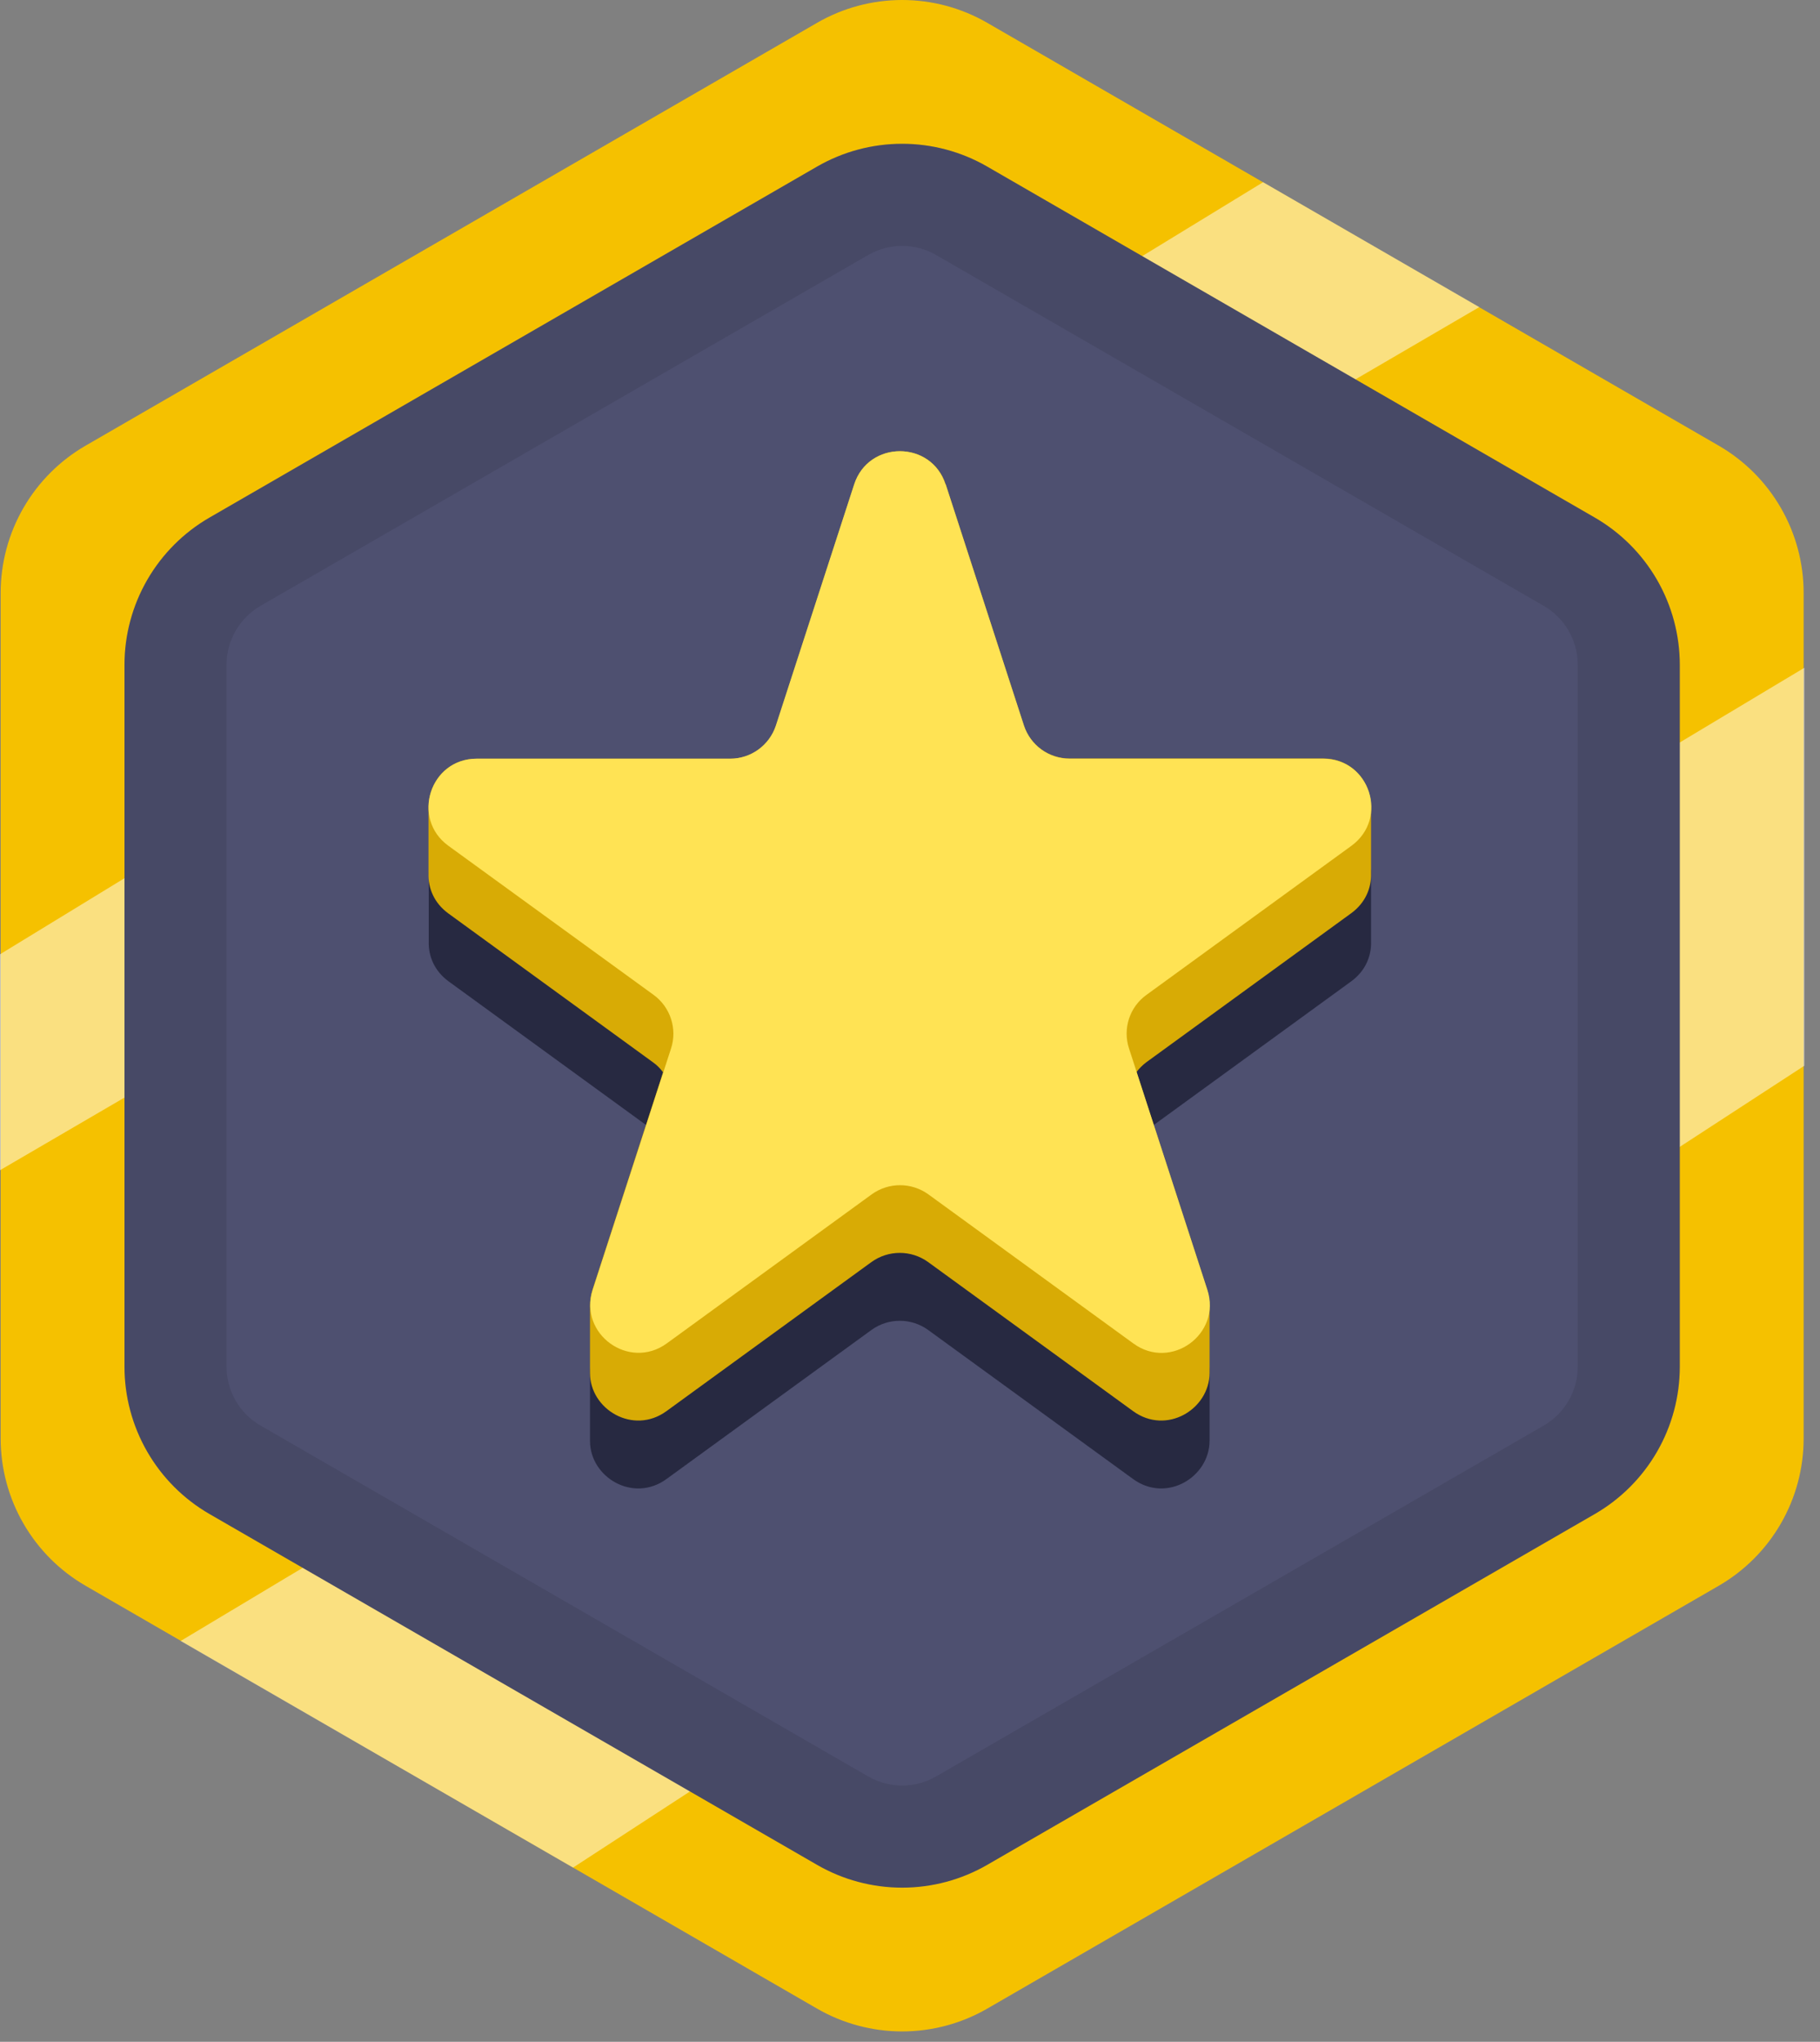
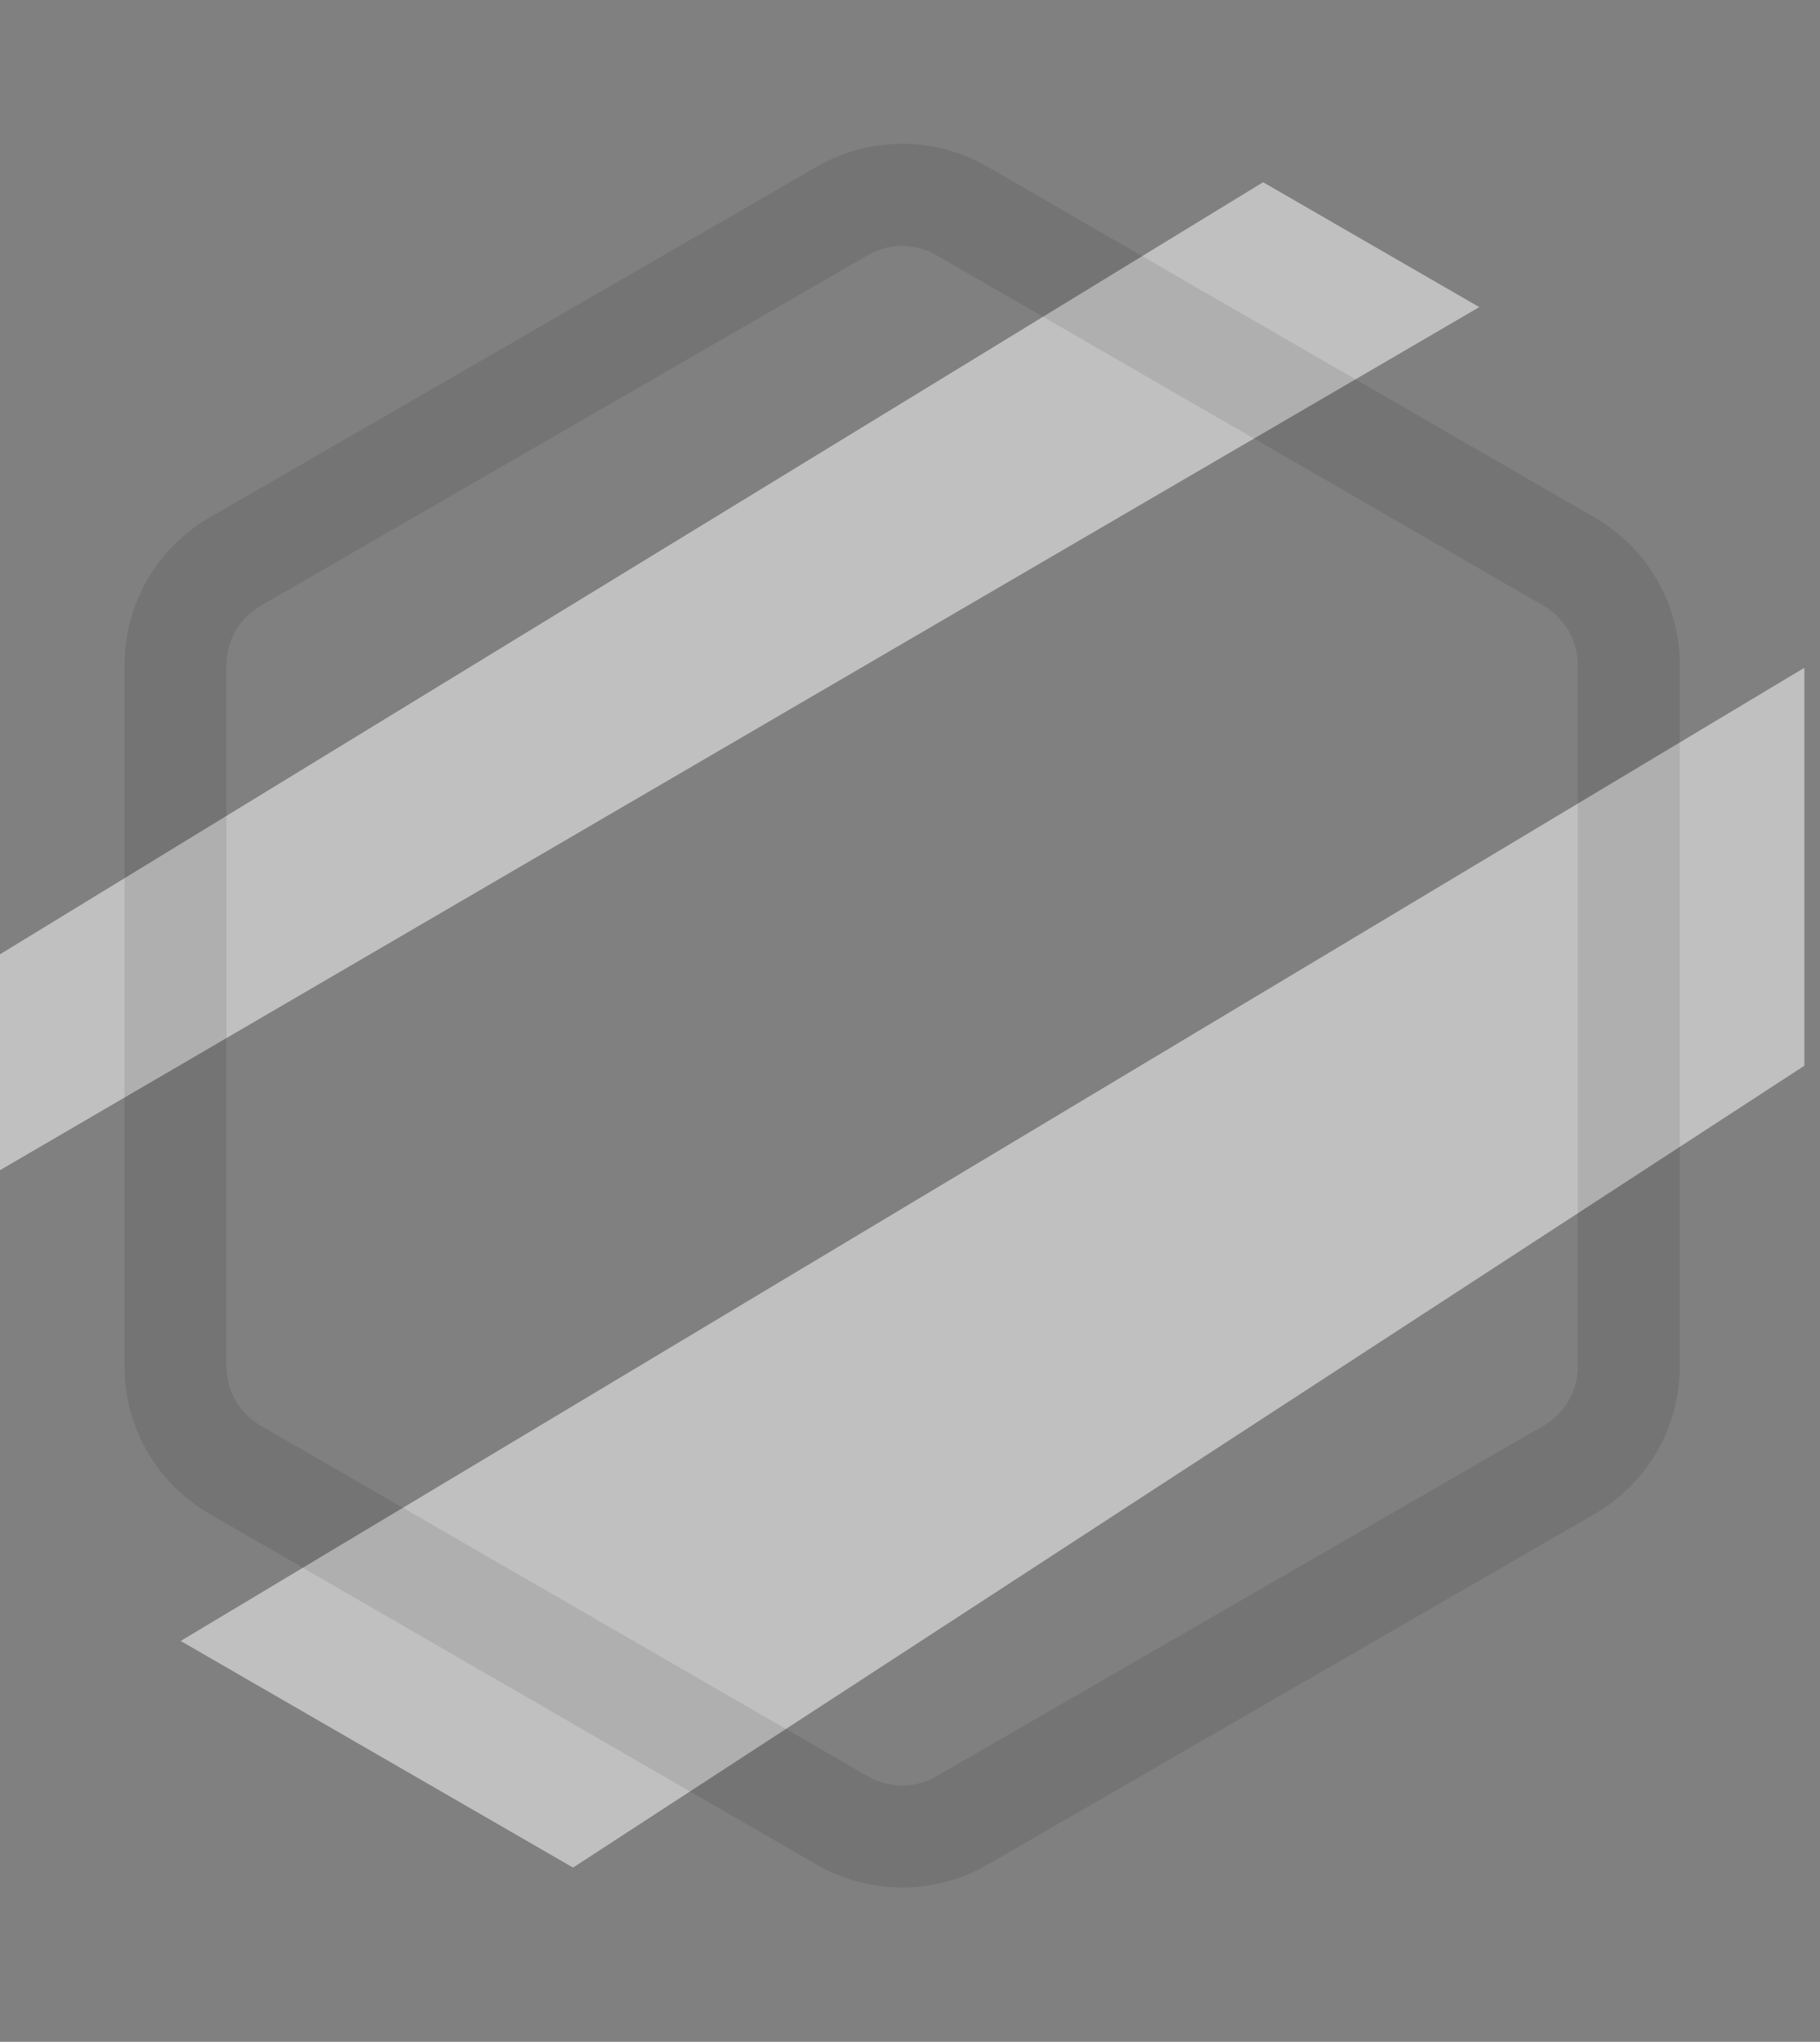
<svg xmlns="http://www.w3.org/2000/svg" width="107" height="120" viewBox="0 0 107 120" fill="none">
  <rect x="0" y="0" width="107" height="120" fill="#808080" stroke="none" />
-   <path d="M48.039 1.34C49.559 0.462 51.283 0 53.039 0C54.794 0 56.518 0.462 58.039 1.34L101.038 26.188C102.558 27.065 103.821 28.328 104.698 29.848C105.576 31.368 106.038 33.092 106.038 34.847V84.543C106.038 86.298 105.576 88.023 104.698 89.543C103.821 91.063 102.558 92.325 101.038 93.203L58.039 118.051C56.518 118.928 54.794 119.39 53.039 119.39C51.283 119.39 49.559 118.928 48.039 118.051L5.039 93.203C3.519 92.325 2.257 91.063 1.379 89.543C0.501 88.023 0.039 86.298 0.039 84.543V34.847C0.039 33.092 0.501 31.368 1.379 29.848C2.257 28.328 3.519 27.065 5.039 26.188L48.039 1.34Z" fill="#F5C100" />
  <path d="M33.691 109.761L106.08 62.635V39.247L10.621 96.442L33.691 109.761Z" fill="white" fill-opacity="0.5" />
  <path d="M0 56.086V68.775L86.969 18.049L74.259 10.709L0 56.086Z" fill="white" fill-opacity="0.5" />
-   <path d="M48.038 9.789C49.558 8.912 51.283 8.45 53.038 8.45C54.793 8.45 56.518 8.912 58.038 9.789L93.758 30.418C95.278 31.295 96.54 32.557 97.418 34.077C98.295 35.597 98.757 37.322 98.757 39.077V80.314C98.759 82.07 98.298 83.797 97.42 85.319C96.543 86.841 95.279 88.105 93.758 88.983L58.038 109.601C56.518 110.479 54.793 110.941 53.038 110.941C51.283 110.941 49.558 110.479 48.038 109.601L12.318 88.983C10.797 88.105 9.533 86.841 8.656 85.319C7.778 83.797 7.317 82.07 7.318 80.314V39.077C7.318 37.322 7.78 35.597 8.658 34.077C9.536 32.557 10.798 31.295 12.318 30.418L48.038 9.789Z" fill="#4E5070" />
  <g opacity="0.3">
    <path opacity="0.3" d="M53.038 110.931C51.283 110.934 49.559 110.475 48.038 109.601L12.318 88.973C10.798 88.095 9.536 86.833 8.658 85.313C7.78 83.793 7.318 82.069 7.318 80.314V39.077C7.318 37.322 7.78 35.597 8.658 34.077C9.536 32.557 10.798 31.295 12.318 30.418L48.038 9.789C49.558 8.912 51.283 8.45 53.038 8.45C54.793 8.45 56.518 8.912 58.038 9.789L93.758 30.418C95.278 31.295 96.54 32.557 97.418 34.077C98.295 35.597 98.757 37.322 98.758 39.077V80.314C98.757 82.069 98.295 83.793 97.418 85.313C96.54 86.833 95.278 88.095 93.758 88.973L58.038 109.601C56.517 110.475 54.792 110.934 53.038 110.931V110.931ZM51.038 14.989L15.318 35.607C14.709 35.959 14.204 36.465 13.853 37.074C13.502 37.683 13.317 38.374 13.318 39.077V80.314C13.317 81.017 13.502 81.708 13.853 82.317C14.204 82.926 14.709 83.432 15.318 83.783L51.038 104.402C51.646 104.753 52.336 104.938 53.038 104.938C53.74 104.938 54.43 104.753 55.038 104.402L90.758 83.783C91.367 83.432 91.872 82.926 92.223 82.317C92.574 81.708 92.759 81.017 92.758 80.314V39.077C92.759 38.374 92.574 37.683 92.223 37.074C91.872 36.465 91.367 35.959 90.758 35.607L55.038 14.989C54.43 14.638 53.74 14.453 53.038 14.453C52.336 14.453 51.646 14.638 51.038 14.989V14.989Z" fill="black" />
  </g>
  <g clip-path="url(#clip0_2074_876)">
    <path d="M80.606 51.259C80.606 51.179 80.606 51.1 80.58 51.02C80.58 50.981 80.58 50.928 80.553 50.888C80.527 50.782 80.513 50.676 80.474 50.57C80.474 50.53 80.447 50.49 80.434 50.45C80.407 50.371 80.368 50.291 80.341 50.212C80.328 50.185 80.314 50.145 80.301 50.119C80.248 50.013 80.195 49.92 80.129 49.827C80.102 49.801 80.089 49.761 80.063 49.734C79.996 49.642 79.917 49.549 79.837 49.456C79.837 49.443 79.811 49.429 79.797 49.416C79.718 49.337 79.638 49.27 79.559 49.191C79.532 49.177 79.506 49.151 79.479 49.138C79.386 49.058 79.28 48.992 79.161 48.939C79.134 48.939 79.121 48.912 79.095 48.899C78.989 48.846 78.882 48.793 78.776 48.753C78.75 48.753 78.737 48.74 78.71 48.727C78.578 48.687 78.458 48.647 78.312 48.634C78.286 48.634 78.246 48.634 78.219 48.621C78.074 48.594 77.928 48.581 77.782 48.581H62.878C61.963 48.581 61.114 48.143 60.597 47.427C60.504 47.308 60.438 47.189 60.358 47.043C60.279 46.897 60.226 46.764 60.186 46.618L57.879 39.538L55.572 32.458C55.465 32.126 55.32 31.848 55.134 31.609C55.041 31.49 54.948 31.371 54.829 31.278C54.617 31.079 54.378 30.907 54.113 30.787C53.98 30.721 53.848 30.681 53.715 30.628C53.437 30.549 53.158 30.509 52.88 30.509C52.177 30.509 51.461 30.761 50.931 31.278C50.612 31.583 50.347 31.981 50.188 32.471L47.881 39.551L45.574 46.632C45.521 46.778 45.468 46.923 45.401 47.056C45.269 47.321 45.083 47.56 44.884 47.772C44.579 48.077 44.195 48.316 43.77 48.448C43.492 48.541 43.187 48.594 42.882 48.594H28.031C27.872 48.594 27.726 48.607 27.593 48.634C27.567 48.634 27.527 48.634 27.5 48.647C27.368 48.674 27.235 48.7 27.103 48.74C27.076 48.74 27.063 48.753 27.036 48.766C26.93 48.806 26.811 48.859 26.718 48.912C26.692 48.912 26.678 48.939 26.652 48.952C26.546 49.018 26.44 49.085 26.334 49.151C26.307 49.164 26.28 49.191 26.254 49.204C26.174 49.27 26.082 49.35 26.015 49.429C26.002 49.443 25.989 49.456 25.976 49.469C25.896 49.562 25.816 49.655 25.75 49.748C25.724 49.774 25.71 49.814 25.684 49.84C25.617 49.933 25.564 50.039 25.511 50.132C25.498 50.159 25.485 50.198 25.472 50.225C25.432 50.304 25.405 50.384 25.379 50.464C25.366 50.503 25.352 50.543 25.339 50.583C25.312 50.689 25.286 50.795 25.259 50.901C25.259 50.941 25.246 50.994 25.233 51.034C25.233 51.113 25.22 51.193 25.206 51.272C25.206 51.312 25.206 51.352 25.206 51.405V55.33C25.18 56.191 25.538 57.066 26.373 57.676L38.426 66.441C38.652 66.6 38.838 66.799 38.997 67.011L38.373 68.907L34.833 79.792C34.78 79.951 34.754 80.097 34.727 80.243V80.283C34.7 80.415 34.687 80.561 34.687 80.694C34.687 80.721 34.687 80.747 34.687 80.76V84.685C34.687 86.833 37.233 88.344 39.182 86.926L51.236 78.162C52.23 77.445 53.569 77.445 54.564 78.162L66.617 86.926C68.566 88.344 71.099 86.833 71.112 84.685V80.76C71.112 80.76 71.112 80.707 71.112 80.694C71.112 80.561 71.112 80.429 71.086 80.283V80.243C71.059 80.097 71.019 79.938 70.966 79.792L66.816 67.011C66.975 66.799 67.174 66.6 67.386 66.441L79.439 57.676C80.275 57.066 80.633 56.191 80.606 55.33V51.405C80.606 51.405 80.606 51.312 80.606 51.272V51.259Z" fill="#272941" />
    <path d="M71.112 76.756C71.112 76.438 71.072 76.12 70.966 75.788L66.816 63.007C66.975 62.794 67.174 62.596 67.386 62.436L79.439 53.672C80.274 53.062 80.632 52.187 80.606 51.325V47.401C80.593 45.969 79.505 44.577 77.781 44.577H62.877C61.657 44.577 60.57 43.794 60.186 42.627L55.598 28.467C54.749 25.868 51.063 25.868 50.227 28.467L45.626 42.641C45.242 43.807 44.168 44.59 42.934 44.59H28.03C26.293 44.59 25.206 45.982 25.193 47.414V51.339C25.166 52.2 25.524 53.076 26.36 53.685L38.413 62.45C38.638 62.609 38.824 62.808 38.983 63.02L34.833 75.801C34.727 76.133 34.687 76.464 34.687 76.769V80.694C34.687 82.842 37.233 84.353 39.182 82.935L51.235 74.171C52.23 73.455 53.569 73.455 54.563 74.171L66.617 82.935C68.566 84.353 71.099 82.842 71.112 80.694V76.769V76.756Z" fill="#D8AB05" />
    <path d="M55.599 28.467L60.2 42.641C60.585 43.807 61.659 44.59 62.892 44.59H77.796C80.528 44.59 81.668 48.09 79.454 49.708L67.4 58.472C66.406 59.188 65.995 60.461 66.379 61.628L70.981 75.801C71.829 78.4 68.846 80.575 66.631 78.957L54.578 70.193C53.584 69.477 52.244 69.477 51.25 70.193L39.197 78.957C36.982 80.561 33.999 78.4 34.847 75.801L39.449 61.628C39.833 60.461 39.409 59.188 38.428 58.472L26.361 49.708C24.147 48.103 25.287 44.59 28.019 44.59H42.923C44.143 44.59 45.23 43.807 45.614 42.641L50.216 28.467C51.064 25.868 54.751 25.868 55.586 28.467H55.599Z" fill="#FFE354" />
  </g>
  <defs>
    <clipPath id="clip0_2074_876">
-       <rect width="55.426" height="60.938" fill="white" transform="translate(25.193 26.518)" />
-     </clipPath>
+       </clipPath>
  </defs>
</svg>